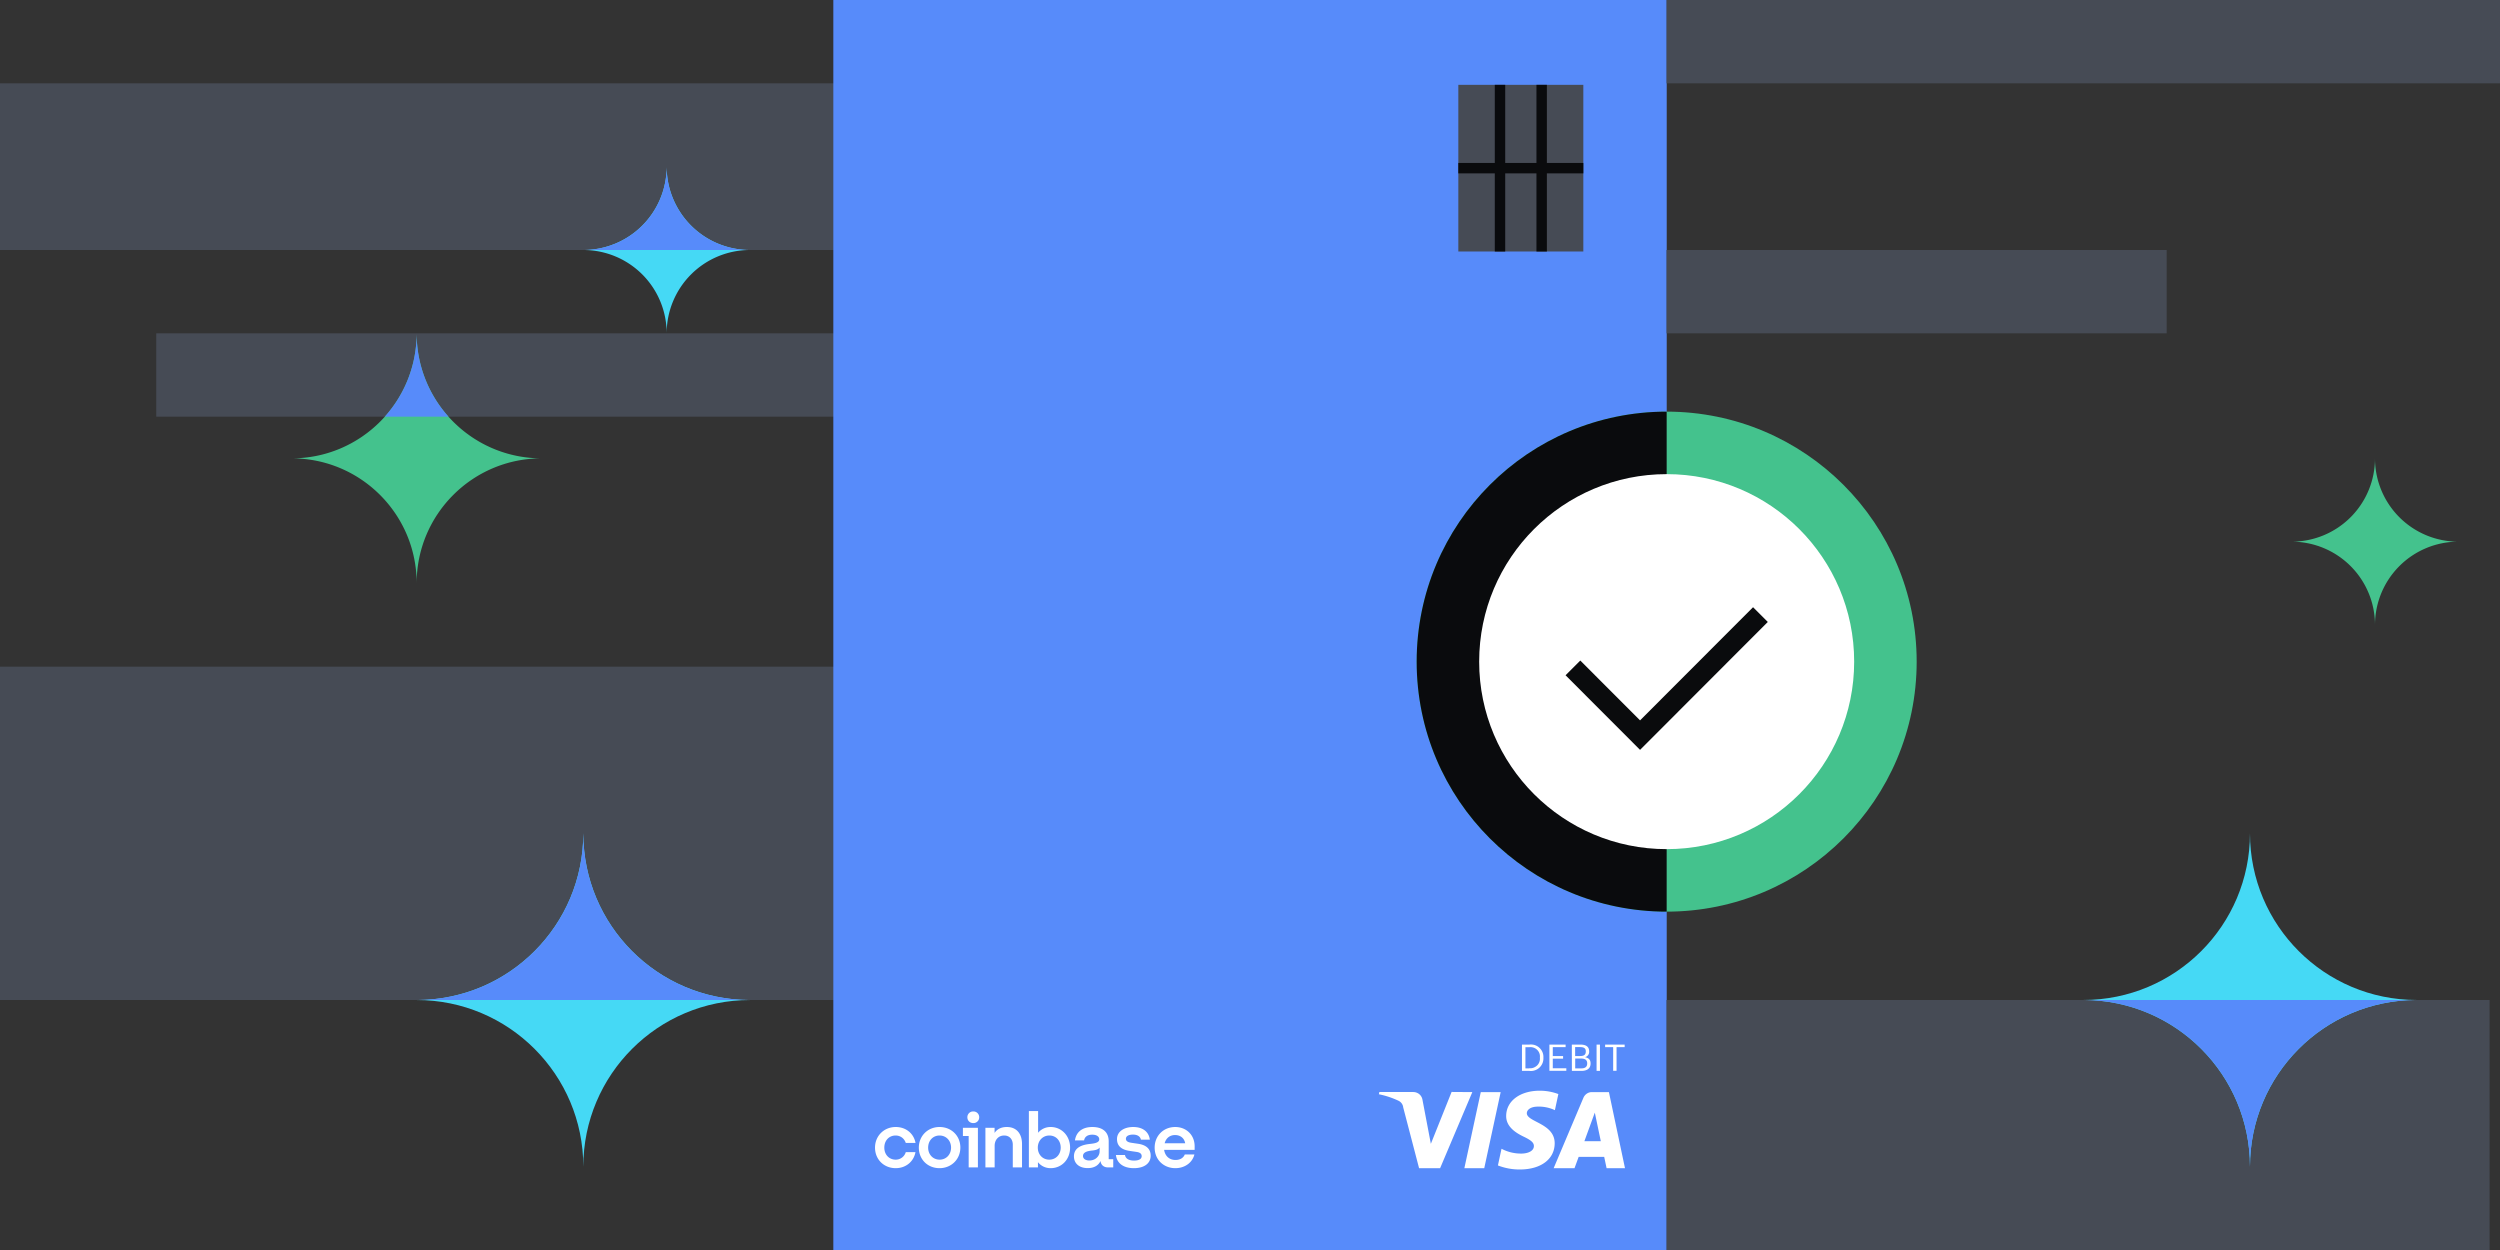
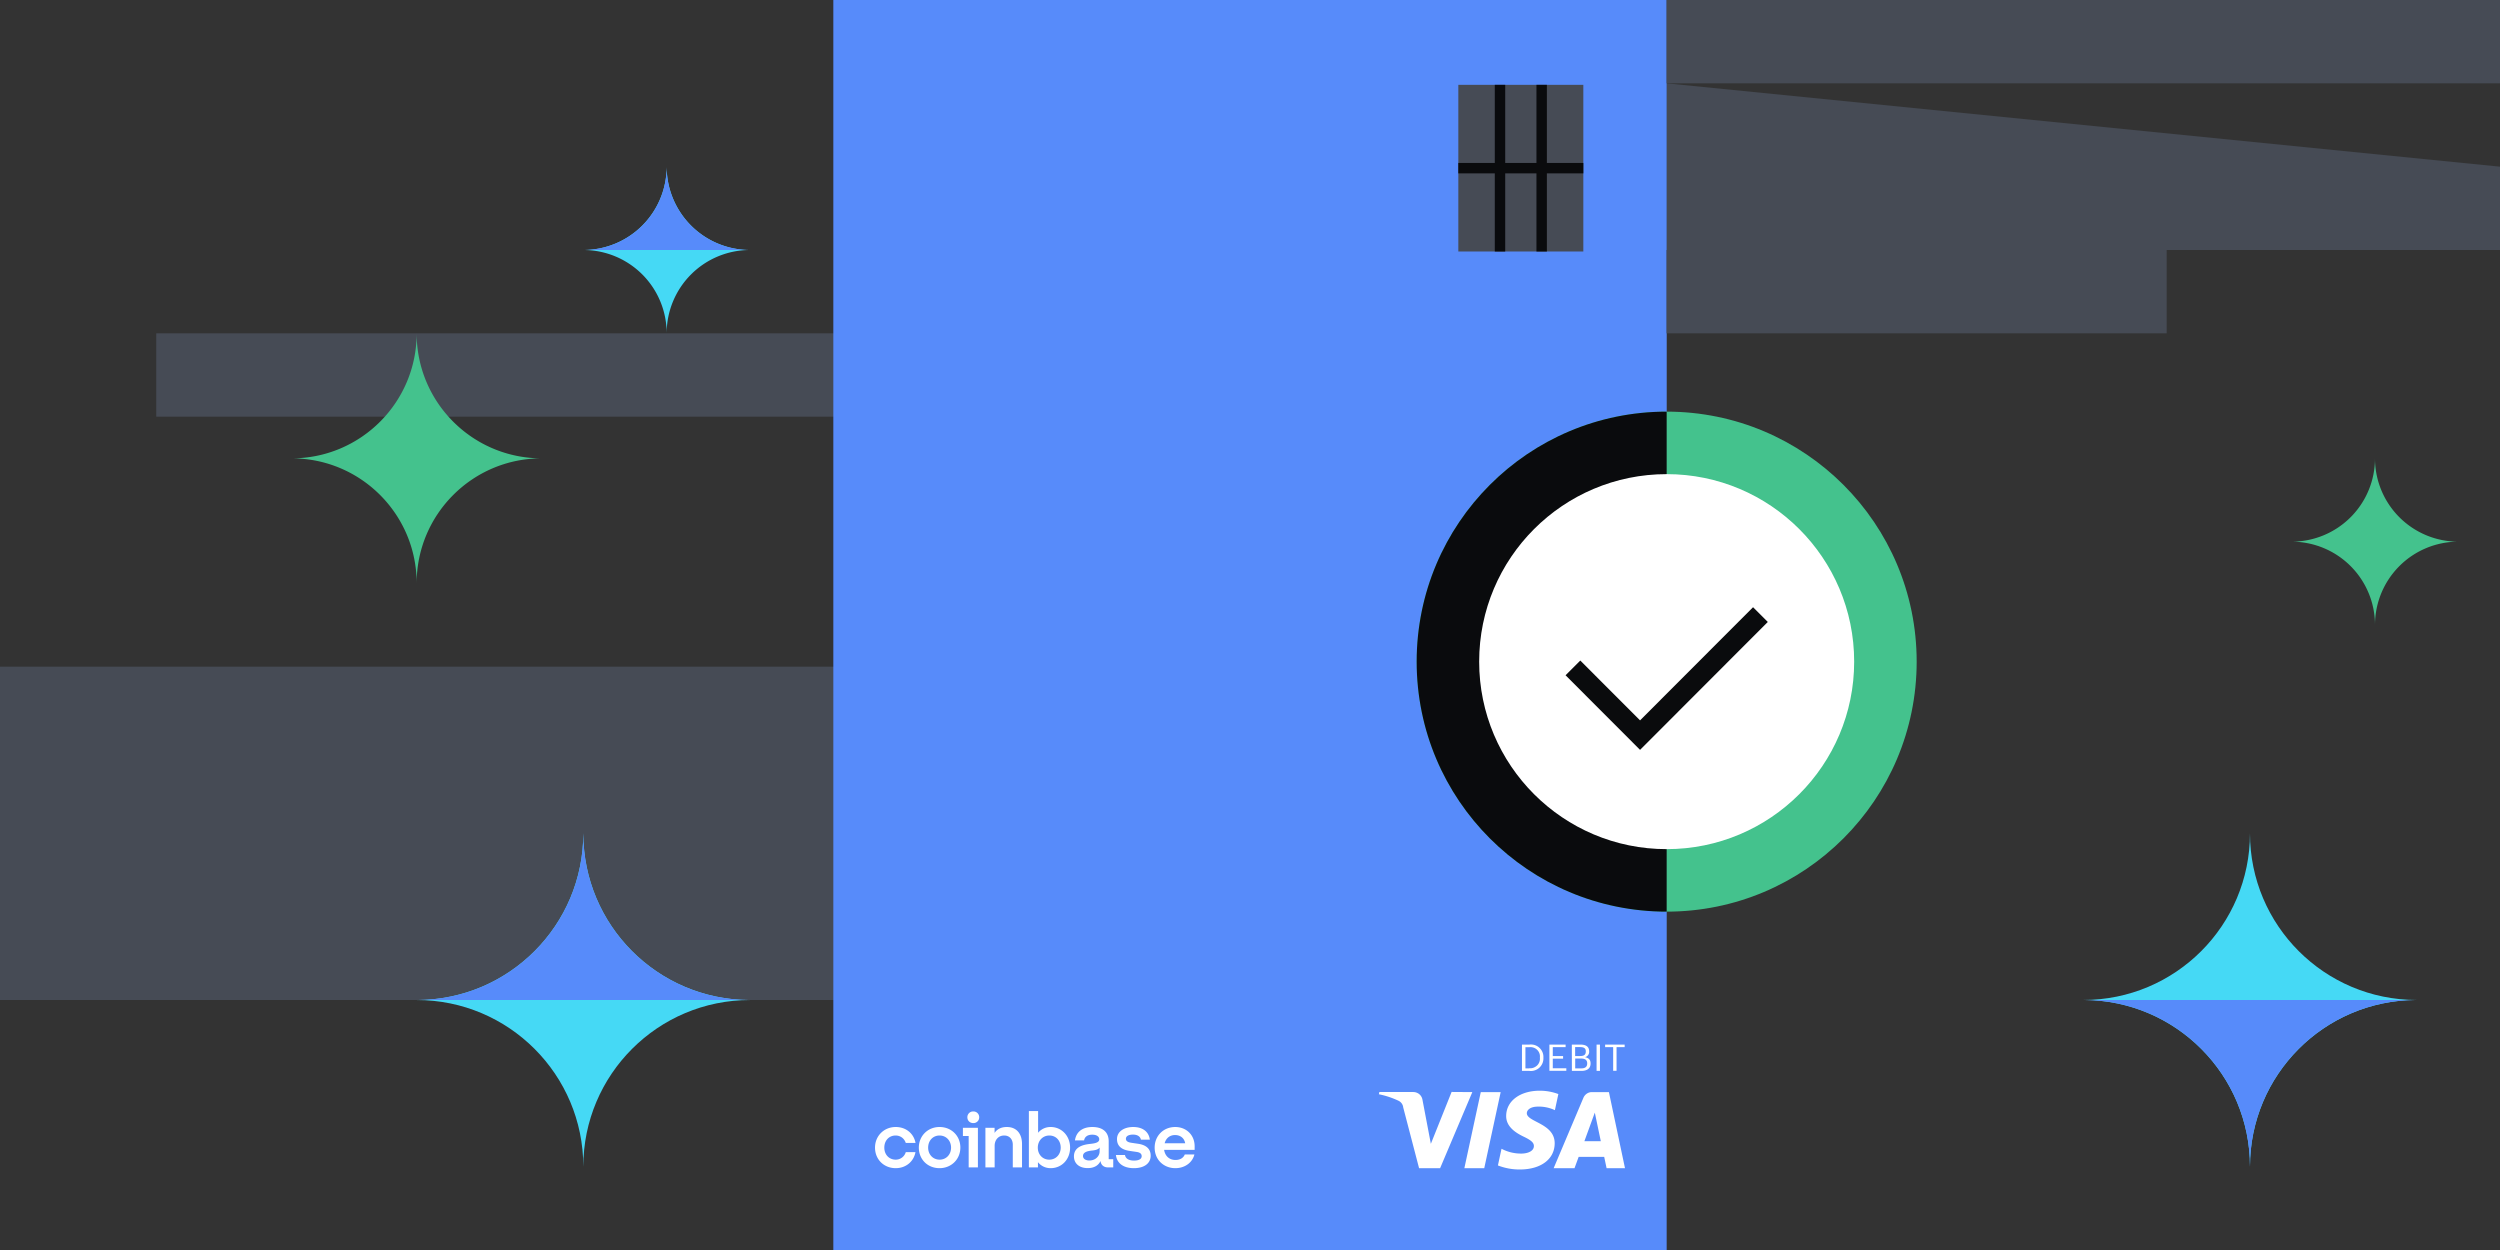
<svg xmlns="http://www.w3.org/2000/svg" fill="none" viewBox="0 0 240 120">
  <rect x="0" y="0" width="240" height="120" fill="#333333" stroke="none" />
-   <path fill="#464B55" d="M160 64H0v32h160zm0-56H0v16h160zm0 24H15v8h145z" />
+   <path fill="#464B55" d="M160 64H0v32h160zm0-56v16h160zm0 24H15v8h145z" />
  <path fill="#578BFA" d="M80 0h80v120H80z" />
  <path fill="#FFFFFF" d="M90.193 108.192c-1.114 0-1.985.847-1.985 1.98s.849 1.972 1.985 1.972 2.001-.854 2.001-1.98c0-1.118-.85-1.972-2-1.972m.008 3.135c-.635 0-1.1-.493-1.1-1.155 0-.67.458-1.163 1.092-1.163.643 0 1.108.501 1.108 1.163s-.465 1.155-1.1 1.155m2.236-2.273h.554v3.016h.886v-3.804h-1.44zm-6.459-.045c.466 0 .835.287.975.714h.937c-.17-.912-.923-1.531-1.904-1.531-1.115 0-1.986.847-1.986 1.98s.849 1.972 1.986 1.972c.96 0 1.727-.618 1.897-1.538h-.93a1 1 0 0 1-.968.721c-.642 0-1.092-.493-1.092-1.155 0-.67.443-1.163 1.085-1.163m23.29.795-.649-.096c-.31-.044-.532-.147-.532-.39 0-.264.288-.397.679-.397.428 0 .702.184.761.486h.856c-.096-.765-.687-1.214-1.594-1.214-.938 0-1.558.478-1.558 1.155 0 .647.406 1.023 1.225 1.14l.65.096c.317.044.495.169.495.405 0 .301-.31.426-.739.426-.524 0-.819-.213-.863-.537h-.871c.081.744.664 1.266 1.727 1.266.967 0 1.609-.442 1.609-1.2 0-.677-.465-1.03-1.196-1.14m-15.834-3.105a.55.55 0 0 0-.568.559c0 .324.243.559.568.559a.55.55 0 0 0 .569-.559.55.55 0 0 0-.569-.559m13 2.87c0-.824-.502-1.376-1.565-1.376-1.004 0-1.565.508-1.676 1.288h.879c.044-.302.28-.552.782-.552.45 0 .672.198.672.441 0 .317-.406.397-.908.449-.679.074-1.521.309-1.521 1.192 0 .684.51 1.126 1.322 1.126.634 0 1.033-.265 1.233-.685.029.375.31.618.701.618h.517v-.787h-.436zm-.871.956c0 .508-.443.883-.982.883-.333 0-.613-.14-.613-.434 0-.375.45-.478.864-.522.398-.037.62-.125.731-.295zm-4.703-2.333c-.494 0-.908.207-1.203.552v-2.082h-.886v5.408h.871v-.5c.296.36.716.574 1.218.574 1.063 0 1.868-.839 1.868-1.972s-.819-1.98-1.868-1.98m-.132 3.135c-.635 0-1.1-.493-1.1-1.155s.472-1.163 1.107-1.163c.642 0 1.092.494 1.092 1.163 0 .662-.465 1.155-1.099 1.155m-4.075-3.135c-.576 0-.953.236-1.174.567v-.493h-.88v3.804h.886v-2.067c0-.582.369-.994.915-.994.51 0 .827.361.827.883v2.178h.886v-2.244c0-.957-.494-1.634-1.462-1.634m18.034 1.855c0-1.089-.797-1.854-1.868-1.854-1.137 0-1.971.853-1.971 1.979 0 1.185.893 1.972 1.986 1.972.923 0 1.646-.545 1.83-1.317h-.922c-.133.338-.458.53-.894.53-.568 0-.996-.354-1.092-.972h2.93zm-2.879-.295c.14-.529.539-.787.996-.787.502 0 .886.287.975.787zm32.258-4.91-1.578 7.308h-1.909l1.577-7.308zm8.035 4.716 1.002-2.747.576 2.747zm2.133 2.592H156l-1.544-7.308h-1.631a.84.84 0 0 0-.488.147.9.9 0 0 0-.325.389l-2.863 6.772h2.003l.4-1.092h2.451zm-4.983-2.391c.007-1.93-2.694-2.037-2.674-2.901.007-.261.257-.542.812-.609.644-.061 1.3.053 1.882.328l.332-1.548a5.1 5.1 0 0 0-1.787-.321c-1.889 0-3.216.991-3.222 2.418-.014 1.052.947 1.641 1.672 1.99.744.355.995.589.988.911-.007.489-.596.703-1.144.716a4 4 0 0 1-1.963-.462l-.346 1.601a5.7 5.7 0 0 0 2.126.389c2.004-.007 3.317-.992 3.324-2.512m-7.907-4.917-3.094 7.308h-2.017l-1.523-5.835a.8.8 0 0 0-.454-.643 8.2 8.2 0 0 0-1.882-.623l.047-.214h3.25c.21 0 .42.074.582.208a.88.88 0 0 1 .305.536l.805 4.227 1.991-4.978zm4.766-4.562h.704c.176-.02.352-.007.522.047q.254.08.447.261a1.18 1.18 0 0 1 .385.931v.034q.012.263-.088.515a1.25 1.25 0 0 1-.297.429 1.2 1.2 0 0 1-.454.261 1.14 1.14 0 0 1-.521.047h-.698zm.691 2.271c.135.013.277 0 .406-.047a1.1 1.1 0 0 0 .352-.214.9.9 0 0 0 .271-.744v-.027a.88.88 0 0 0-.271-.743.9.9 0 0 0-.352-.208.9.9 0 0 0-.406-.034h-.359v2.03h.359zm1.942-2.271h1.557v.248h-1.232v.857h.989v.248h-.989v.918h1.3v.248h-1.625zm2.153 0h.805c.494 0 .86.154.86.657v.013a.52.52 0 0 1-.4.536c.386.087.535.274.535.603v.013c0 .476-.345.704-.88.704h-.914zm.798 1.099c.393 0 .542-.134.542-.442v-.014c0-.288-.176-.402-.548-.402h-.474v.864h.48zm.109 1.185c.386 0 .568-.16.568-.469v-.013c0-.308-.182-.462-.609-.462h-.542v.944zm1.469-2.284h.325v2.526h-.325zm1.599.248h-.778v-.248h1.875v.248h-.778v2.271h-.325v-2.271z" />
  <path fill="#464B55" d="M140 8.144h12v16h-12z" />
  <path fill="#0A0B0D" fill-rule="evenodd" d="M152 16.644h-12v-1h12z" clip-rule="evenodd" />
  <path fill="#0A0B0D" fill-rule="evenodd" d="M144.5 8.144v16h-1v-16zm4 0v16h-1v-16z" clip-rule="evenodd" />
  <path fill="#44C28D" d="M160 39.517c13.255 0 24 10.745 24 24s-10.745 24-24 24-24-10.745-24-24 10.745-24 24-24" />
  <path fill="#0A0B0D" d="M160 39.517v48c-13.255 0-24-10.745-24-24s10.745-24 24-24" />
  <path fill="#FFFFFF" d="M178 63.517c0 9.941-8.059 18-18 18s-18-8.059-18-18 8.059-18 18-18 18 8.059 18 18" />
  <path fill="#0A0B0D" fill-rule="evenodd" d="m169.708 59.707-12.263 12.28-7.152-7.162 1.415-1.413 5.737 5.744 10.848-10.863z" clip-rule="evenodd" />
-   <path fill="#464B55" d="M160 96h79v24h-79z" />
  <path fill="#45D9F5" d="M55.998 112c0-8.838 7.164-15.998 16.002-15.998-8.838 0-16.002-7.164-16.002-16.002 0 8.838-7.163 16.002-15.998 16.002 8.835 0 15.998 7.16 15.998 15.998" />
  <path fill="#578BFA" d="M40.227 96h31.546c-8.734-.121-15.775-7.238-15.775-16 0 8.762-7.041 15.879-15.771 16" />
  <path fill="#45D9F5" d="M215.998 80c0 8.838 7.164 15.998 16.002 15.998-8.838 0-16.002 7.164-16.002 16.002 0-8.838-7.163-16.002-15.998-16.002 8.835 0 15.998-7.16 15.998-15.998" />
  <path fill="#578BFA" d="M200.227 96h31.546c-8.734.121-15.775 7.238-15.775 16 0-8.762-7.041-15.879-15.771-16" />
  <path fill="#45D9F5" d="M64 32a8 8 0 0 1 8-8 8 8 0 0 1-8-8 8 8 0 0 1-8 8 8 8 0 0 1 8 8" />
  <path fill="#578BFA" d="M56.113 24h15.773A8 8 0 0 1 64 16a8 8 0 0 1-7.886 8" />
  <path fill="#44C28D" d="M227.999 60A8 8 0 0 1 236 52a8 8 0 0 1-8.001-8A8 8 0 0 1 220 52a8 8 0 0 1 7.999 8m-188-4c0-6.629 5.372-11.999 12.001-11.999-6.629 0-12.001-5.372-12.001-12.001 0 6.629-5.373 12.001-11.999 12.001 6.626 0 11.999 5.37 11.999 11.999" />
-   <path fill="#578BFA" d="M36.943 40h6.11a11.96 11.96 0 0 1-3.055-8c0 3.074-1.155 5.877-3.055 8" />
  <path fill="#464B55" d="M160 0h80v8h-80zm0 24h48v8h-48z" />
</svg>